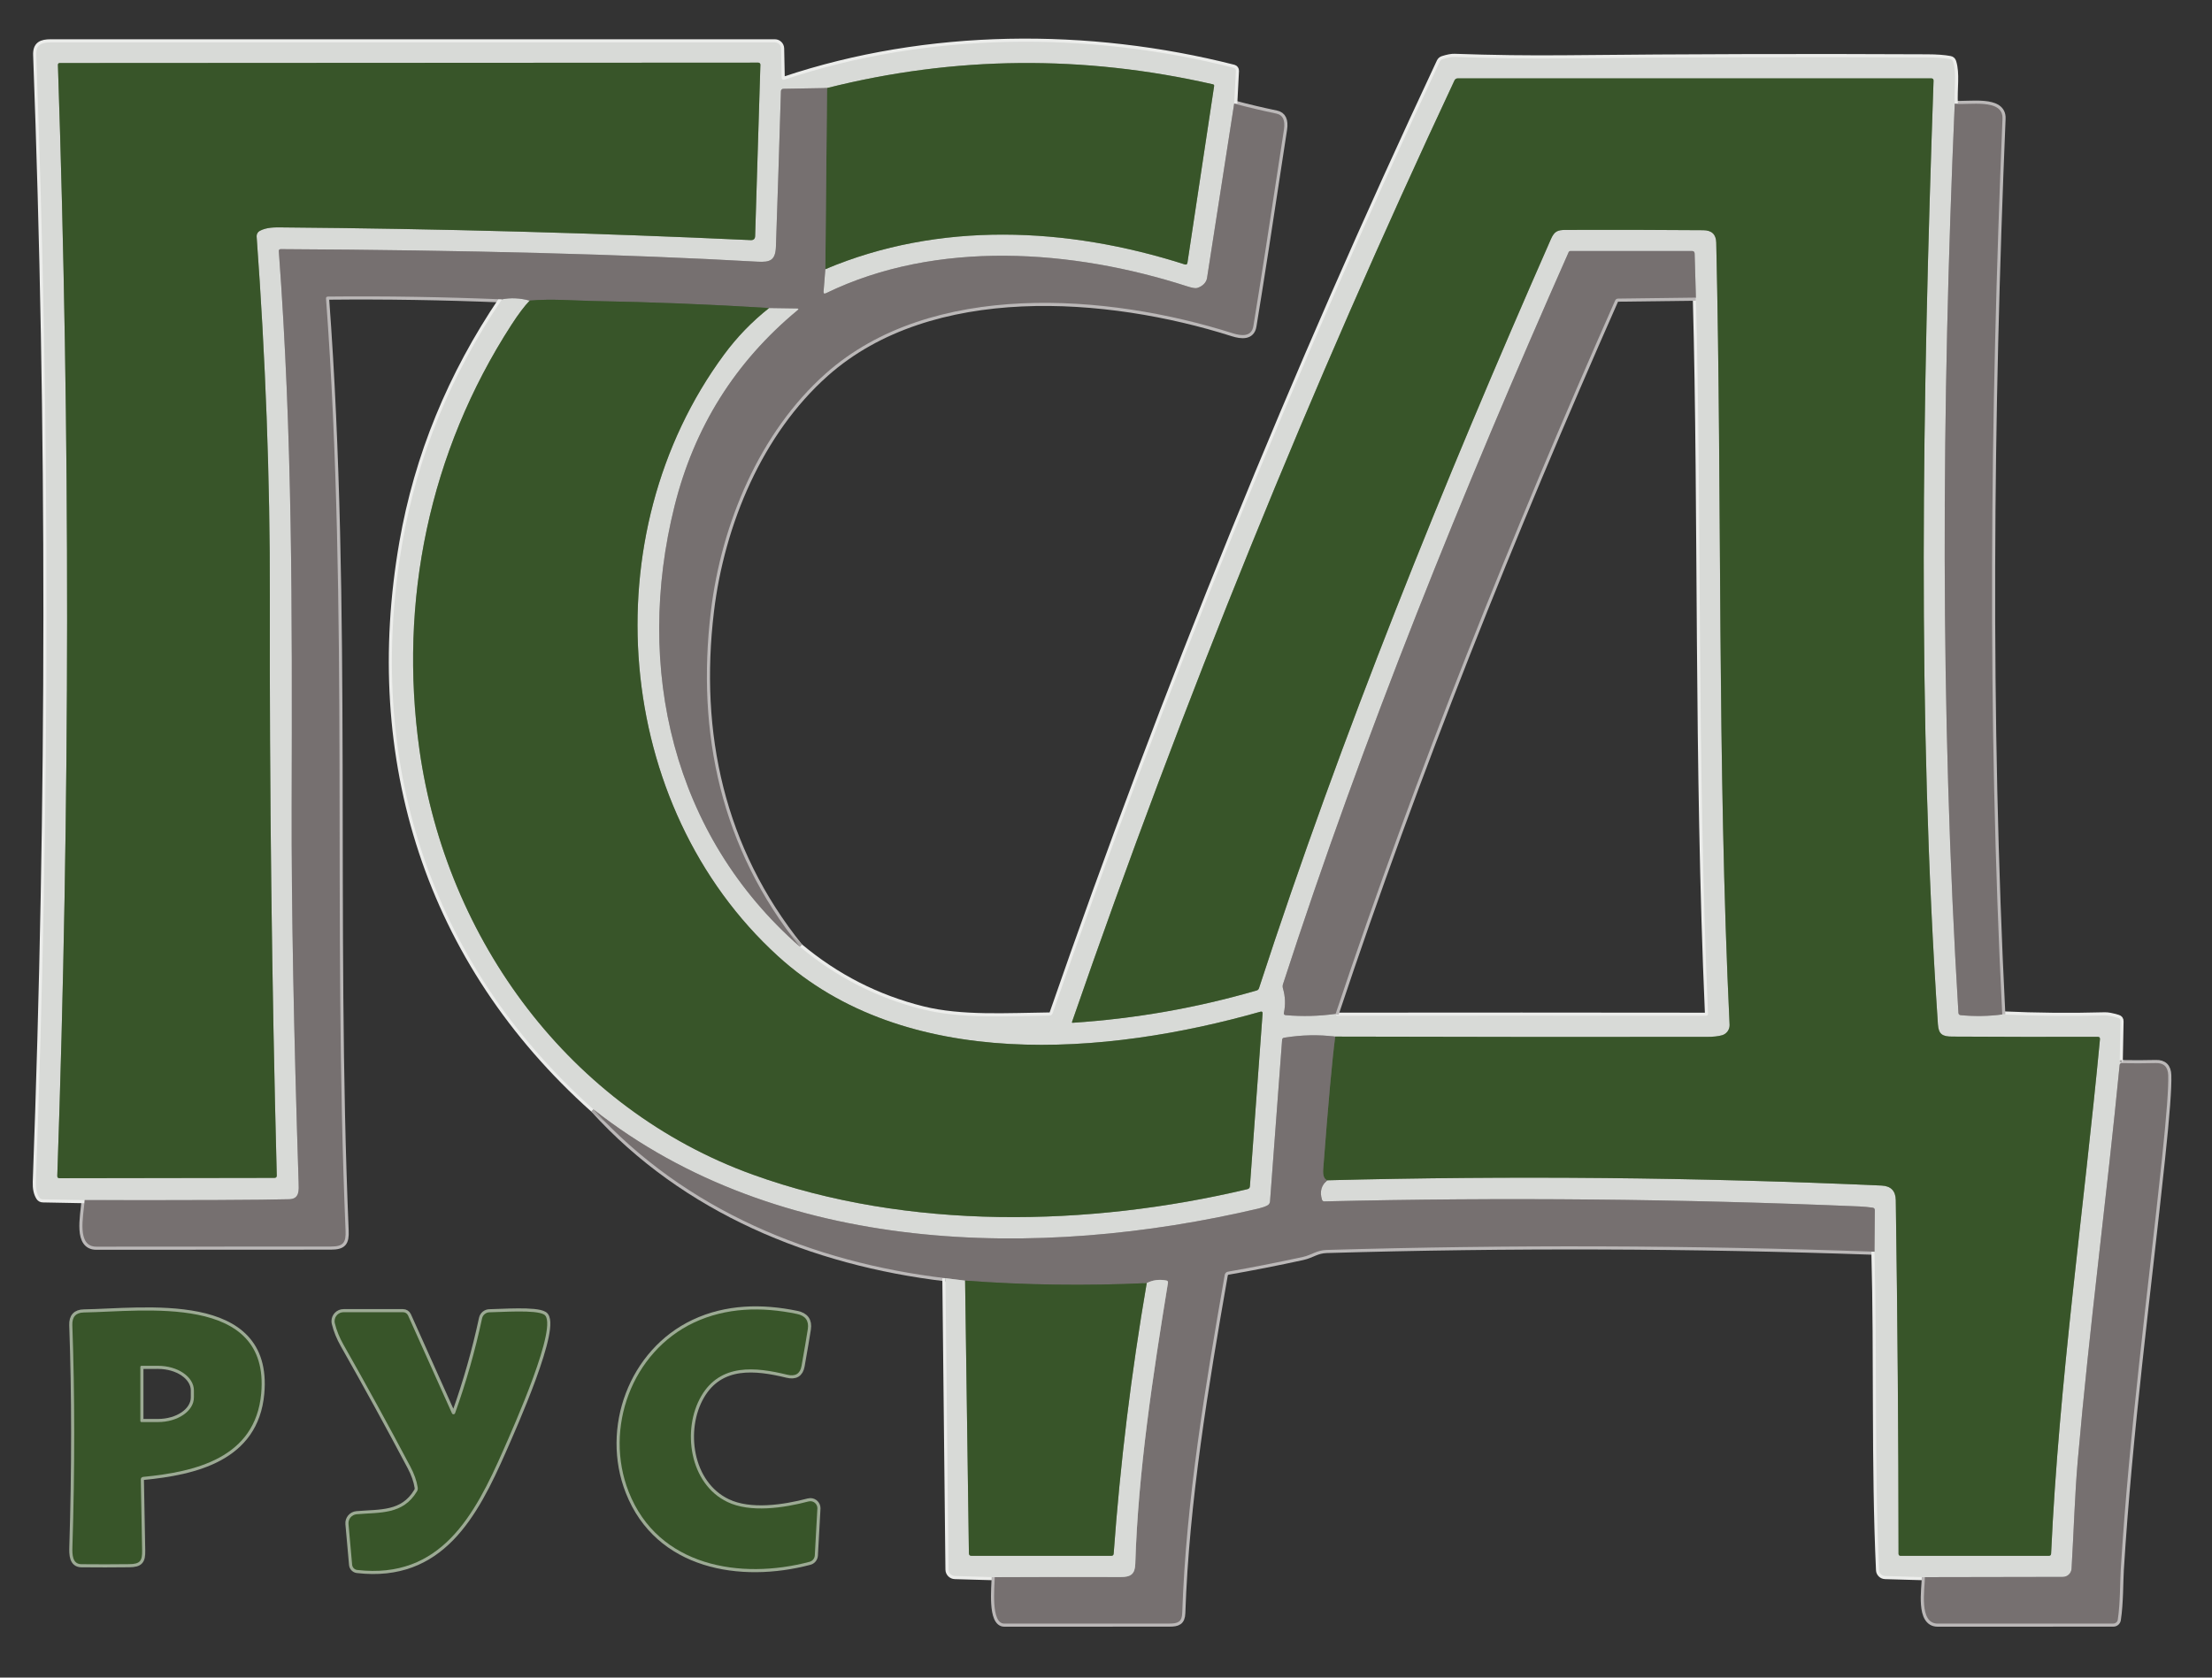
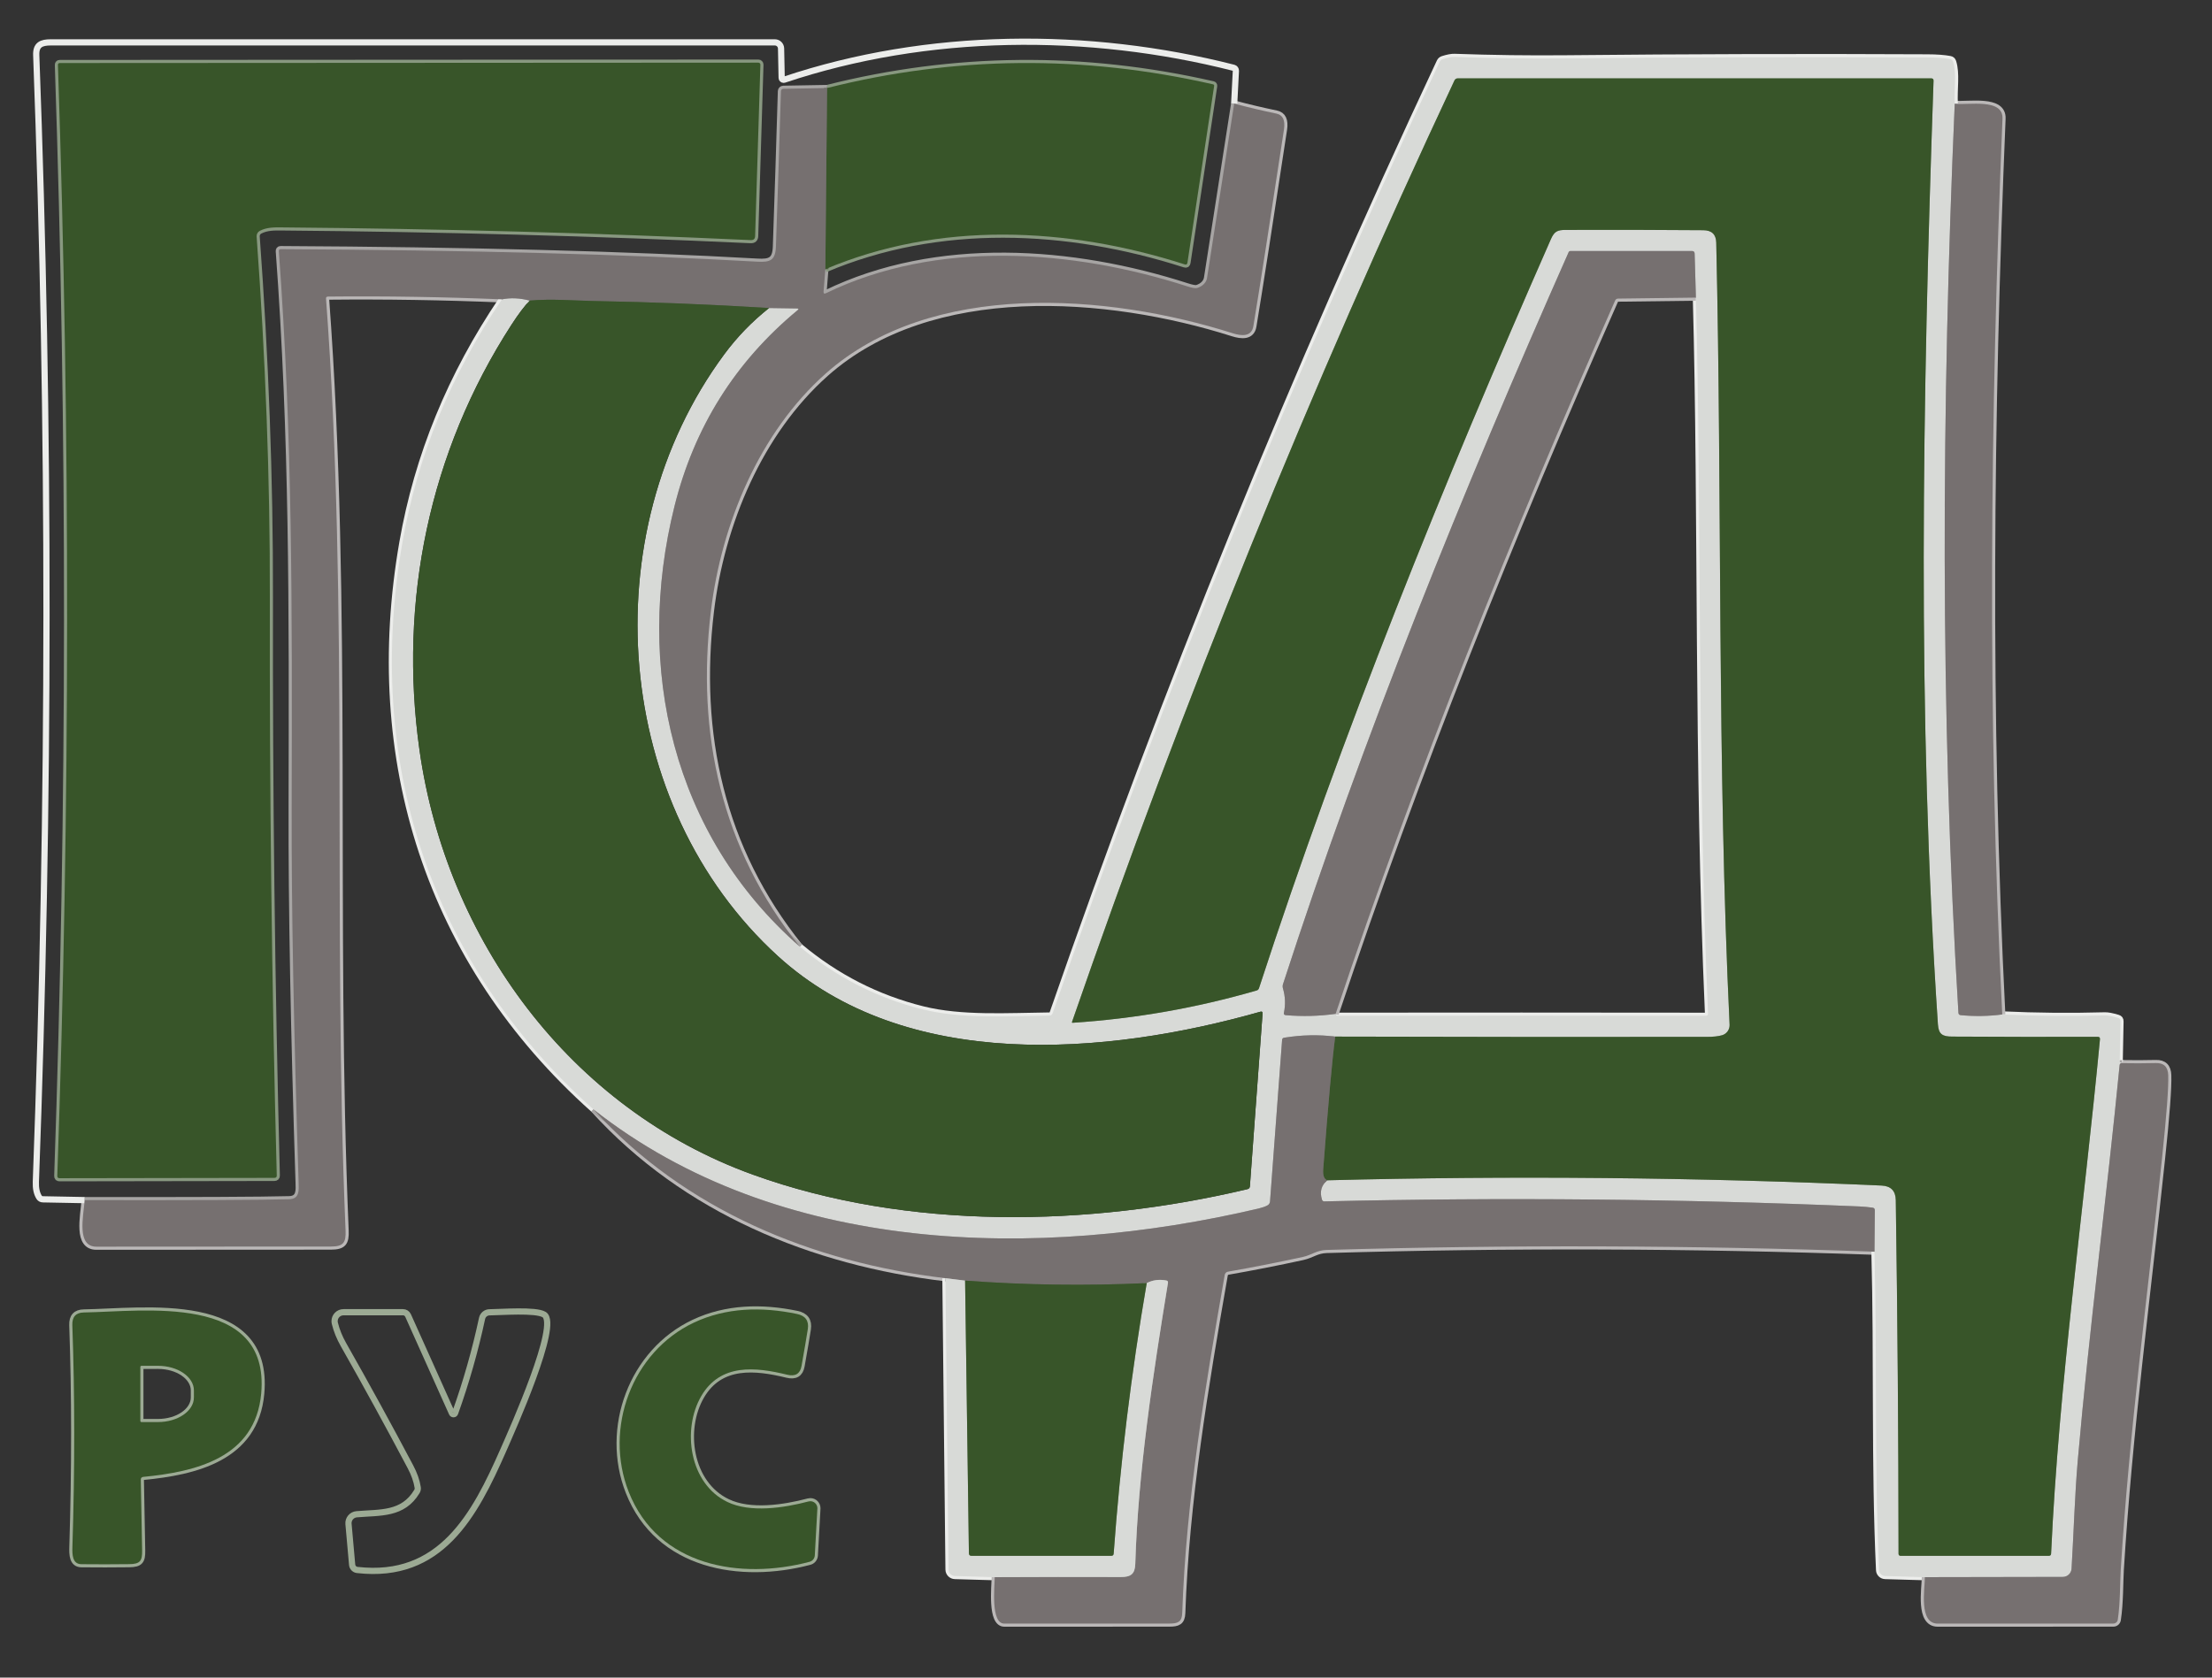
<svg xmlns="http://www.w3.org/2000/svg" xml:space="preserve" width="188.342mm" height="142.88mm" style="shape-rendering:geometricPrecision; text-rendering:geometricPrecision; image-rendering:optimizeQuality; fill-rule:evenodd; clip-rule:evenodd" viewBox="0 0 18720.73 14201.92">
  <rect x="0" y="0" width="18720.73" height="14201.92" fill="#333333" stroke="none" />
  <defs>
    <style type="text/css">  .str4 {stroke:#57634D;stroke-width:52.6;stroke-miterlimit:22.926} .str3 {stroke:#889880;stroke-width:52.6;stroke-miterlimit:22.926} .str5 {stroke:#9CAA94;stroke-width:52.6;stroke-miterlimit:22.926} .str2 {stroke:#A7A5A4;stroke-width:52.6;stroke-miterlimit:22.926} .str0 {stroke:#BBB8B8;stroke-width:52.6;stroke-miterlimit:22.926} .str1 {stroke:#ECEDEB;stroke-width:52.6;stroke-miterlimit:22.926} .fil0 {fill:none} .fil4 {fill:none;fill-rule:nonzero} .fil2 {fill:#385529;fill-rule:nonzero} .fil3 {fill:#767070;fill-rule:nonzero} .fil1 {fill:#D8DAD7;fill-rule:nonzero}  </style>
  </defs>
  <g id="Слой_x0020_1">
    <g id="_2430139844528">
      <path class="fil0 str0" d="M717.27 10159.75c-12.9,142.03 -69.21,394.5 98.62,394.14 661.32,-0.48 1322.76,-0.83 1984.33,-1.08 105.44,0 128.75,-32.99 124.45,-134.47 -110.81,-2627.73 29.41,-5267.27 -165.33,-7889.96 -0.96,-11.48 4.29,-17.33 15.77,-17.56 483.69,-5.03 974.77,2.75 1473.28,23.31" />
      <path class="fil0 str1" d="M4248.39 2534.12c-434.19,642.2 -714.88,1327.55 -842.07,2056.04 -320.27,1834.78 219.12,3553.35 1616.72,4801.76" />
      <path class="fil0 str0" d="M5023.04 9391.92c773.94,853.55 1852.34,1294.31 2978.45,1428.8" />
      <path class="fil0 str1" d="M8001.49 10820.72l26.19 2466.33c0.17,29.8 24,54.1 53.79,54.88l337.47 9.67" />
      <path class="fil0 str0" d="M8418.95 13351.59c-1.08,76.74 -36.22,393.08 80.69,393.08 465.51,0.23 931.13,0.11 1396.88,-0.37 71.01,0 106.5,-12.9 109.03,-89.3 31.91,-945 194.73,-1919.41 359.7,-2862.61 2.74,-14.04 13.55,-24.69 27.13,-26.96 210.73,-36.79 421.76,-78.24 633.12,-124.4 77.84,-17.22 116.56,-57.02 202.63,-59.53 1541.41,-44.95 3086.77,-40.04 4636.06,14.71" />
      <path class="fil0 str1" d="M15864.19 10596.22c24.03,898.37 -2.15,1800.69 39.09,2695.49 0.91,27.15 23.18,49.26 50.9,50.19l336.78 9.7" />
      <path class="fil0 str0" d="M16290.96 13351.59c-0.72,98.27 -53.44,392.71 107.6,393.08 495.4,0.23 991.14,0.11 1487.26,-0.37 18.91,-0.11 34.66,-13.67 37.32,-31.91 21.84,-140.96 18.97,-323.14 25.07,-419.96 71.73,-1165.92 226.66,-2322.88 349.31,-3483.79 38.73,-366.76 56.31,-602.14 52.72,-706.14 -2.16,-70.53 -36.82,-104.84 -104.01,-102.94 -96.59,2.4 -192.46,2.62 -287.62,0.72" />
      <path class="fil0 str1" d="M17958.62 9000.28l-8.98 -4.29c-6.69,-3.1 -10.04,-8.49 -10.04,-16.14l6.46 -333.53c0.48,-15.31 -6.58,-25.11 -21.17,-29.41 -49.49,-14.82 -86.07,-21.88 -109.73,-21.16 -290.02,8.13 -579.91,5.51 -869.69,-7.89" />
      <path class="fil0 str0" d="M16945.47 8587.85c-126.95,-2522.98 -102.93,-5059.96 2.16,-7583.68 7.18,-174.28 -287.63,-113.32 -404.19,-125.51" />
      <path class="fil0 str1" d="M16543.44 878.66c-6.09,-130.18 17.94,-256.07 -13.62,-355.41 -4.07,-12.92 -12.67,-20.57 -25.82,-22.96 -48.78,-9.32 -113.82,-14.09 -195.11,-14.34 -1016.12,-5.02 -2032.25,-2.39 -3048.39,7.89 -316.79,3.1 -633.59,-0.95 -950.38,-12.19 -24.15,-0.96 -57.02,5.14 -98.62,18.28 -12.42,3.83 -21.4,11.59 -26.91,23.32 -1232.5,2627.83 -2324.55,5312.8 -3276.13,8054.92 -3.99,11.5 -14.58,19.06 -26.4,18.98 -353.74,3.96 -742.5,29.78 -1071.73,-51.98 -385.41,-95.87 -732.45,-272.92 -1041.11,-531.14" />
      <path class="fil0 str0" d="M6769.23 8014.04c-664.91,-826.66 -877.23,-1805.35 -752.79,-2840.38 89.32,-740.94 412.45,-1514.52 972.27,-2011.93 892.28,-792.58 2384.57,-677.11 3444.68,-340.35 72.09,22.95 158.88,31.91 173.96,-59.53 55.7,-336.65 142.13,-892.17 259.29,-1666.58 11.71,-77.47 -9.45,-121.94 -63.49,-133.42 -121.22,-25.35 -240.52,-53.56 -357.92,-84.64" />
      <path class="fil0 str1" d="M10445.22 877.22l14.35 -277.59c0.64,-11.9 -7.23,-22.78 -18.82,-25.77 -1228.16,-312.42 -2590.26,-305.6 -3803.51,100.73 -1.72,0.6 -3.54,0.91 -5.37,0.91 -9.04,0 -16.4,-7.28 -16.49,-16.32l-5.05 -248.9c-0.57,-28.68 -23.98,-51.64 -52.68,-51.64 0,0 -0.02,0 -0.02,0 -2043.75,-0.24 -4086.29,-0.24 -6127.63,-0.01 -80.34,0 -126.6,20.09 -123.38,107.6 116.92,3140.44 115.84,6320.33 -3.22,9539.66 -1.92,53.79 7.17,96.83 27.25,129.12 7.42,11.71 18.06,17.69 31.93,17.92l354.68 6.82" />
      <path class="fil0 str2" d="M10445.22 877.22l-229.88 1476.86c-6.07,38.06 -38.86,70.55 -84.2,84.18 -13.45,4.13 -42.05,-0.84 -85.8,-14.96 -966.52,-311.29 -2116.66,-397 -3054.85,58.81 -14.81,7.17 -21.63,2.62 -20.44,-13.63l15.06 -189.72" />
      <path class="fil0 str3" d="M6985.12 2278.76c959,-405.98 2042.78,-360.78 3041.22,-40.52 13.39,4.3 21.16,-0.48 23.31,-14.34l225.95 -1496.59c1.04,-6.06 -2.93,-11.86 -9.05,-13.29 -1099.29,-250.79 -2188.19,-240.37 -3266.73,31.22" />
      <path class="fil0 str2" d="M6999.82 745.24l-370.45 6.46c-10.87,0.2 -19.7,8.87 -20.08,19.73 -13.16,443.5 -27.27,881.87 -42.33,1315.11 -3.95,117.98 -48.76,134.84 -156.72,128.75 -1112.24,-62.64 -2456.87,-98.03 -4033.92,-106.17 -11.71,0 -17.22,5.87 -16.5,17.58 116.21,1575.48 112.98,2997.1 108.67,4703.13 -2.16,838.49 17.45,1898.25 58.81,3179.3 2.16,65.98 9.32,140.94 -79.61,143.08 -237.18,6.46 -813.98,8.97 -1730.42,7.53" />
      <line class="fil0 str4" x1="6985.12" y1="2278.76" x2="6999.82" y2="745.24" />
      <path class="fil0 str4" d="M6509.22 2607.64c-497.54,-30.85 -995.56,-50.69 -1494.06,-59.55 -135.93,-2.14 -351.83,-20.44 -532.21,-3.22" />
      <path class="fil0 str2" d="M16543.44 878.66c-111.89,2563.51 -124.8,5133.13 31.21,7695.2 0.72,12.2 7.17,18.9 19.36,20.09 119.55,11.23 236.69,9.2 351.46,-6.1" />
      <path class="fil0 str2" d="M17958.62 9000.28c-11.96,-0.72 -18.53,5.03 -19.73,17.22 -109.03,1115.72 -256.42,2226.41 -353.97,3343.19 -25.47,291.58 -34.43,613.99 -52.71,918.82 -2.61,39.79 -35.26,70.25 -74.43,69.93l-1166.82 2.16" />
      <path class="fil0 str2" d="M15864.19 10596.22l2.88 -350.74c0,-12.92 -6.35,-20.21 -19.02,-21.88 -37.28,-5.26 -74.96,-8.73 -112.97,-10.41 -1507.94,-63.83 -3016.71,-78.07 -4526.33,-42.67 -10.52,0.24 -17.33,-4.66 -20.44,-14.71 -20.79,-67.9 -5.74,-122.54 45.19,-163.89" />
      <path class="fil0 str3" d="M11233.5 9991.92c1564.6,-40.18 3128.01,-25.35 4690.22,44.46 79.37,3.59 119.65,44.96 120.85,124.09 14.83,998.91 22.6,1997 23.32,2994.25 -0.01,8.91 7.21,16.12 16.13,16.12l1255.58 0c12.21,0 18.66,-6.08 19.37,-18.28 66.71,-1456.41 276.15,-2903.51 413.51,-4354.54 1.19,-13.87 -5.15,-20.8 -19.01,-20.8 -410.75,1.19 -821.27,0.6 -1231.55,-1.79 -80.32,-0.37 -115.12,-17.58 -120.86,-103.64 -176.08,-2625.92 -131.98,-5250.05 -36.94,-7988.59 0.25,-13.14 -6.09,-19.72 -19,-19.72l-4008.46 0c-11.79,0.1 -22.26,6.88 -26.97,17.36 -1219.07,2600.24 -2298.18,5257.42 -3237.32,7971.58 -0.14,0.45 -0.22,0.93 -0.22,1.42 0,2.57 2.09,4.66 4.66,4.66 0.09,0 0.15,0 0.24,0 529.09,-34.43 1048.27,-125.52 1557.53,-273.27 10.52,-2.86 17.45,-9.56 20.8,-20.08 702.92,-2157.55 1557.56,-4264.88 2470.64,-6341.38 29.39,-66.34 55.94,-77.09 125.51,-77.46 387.8,-1.44 775.6,-0.6 1163.42,2.51 71.73,0.48 108.42,35.26 110.09,104.36 49.85,2162.93 7.53,4413.35 112.98,6621.12 0.07,1.51 0.11,3.08 0.11,4.64 0,39.3 -25.9,73.91 -63.59,84.99 -31.79,9.33 -75.31,14 -130.54,14 -1043.16,1.19 -2091.08,0.37 -3143.79,-2.5" />
      <path class="fil0 str2" d="M11300.21 8775.43c-140.1,-17.69 -284.16,-14.58 -432.15,9.32 -10.76,1.67 -16.49,8.01 -17.22,19l-102.21 1366.76c-1.19,15.3 -8.61,26.66 -22.24,34.06 -18.9,10.04 -43.75,18.77 -74.6,26.18 -1865.62,438.97 -4062.25,395.57 -5628.76,-838.84" />
      <path class="fil0 str2" d="M4248.39 2534.12c73.87,-14.82 152.05,-11.23 234.55,10.75" />
-       <path class="fil0 str3" d="M4482.94 2544.87c-44.47,46.15 -96,114.53 -154.58,205.14 -697.18,1078.05 -955.03,2342.25 -778.22,3598.18 226.65,1606.68 1272.43,3036.91 2822.8,3596.38 1311.17,473.05 2842.55,441.13 4184.55,122.3 12.9,-3.11 19.84,-11.24 20.8,-24.39l107.23 -1462.5c0.95,-13.87 -5.27,-18.89 -18.65,-15.06 -1301.13,369.39 -3001.78,514.99 -4083.41,-471.24 -1394.38,-1271.36 -1581.22,-3568.06 -454.75,-5092.97 109.74,-148.48 236.59,-279.5 380.51,-393.06" />
      <path class="fil0 str2" d="M6509.22 2607.64l234.91 3.58c15.77,0.25 17.57,5.38 5.38,15.43 -527.19,436.57 -874.22,989.59 -1041.11,1659.04 -340.35,1365.32 -17.58,2784.8 1060.84,3728.36" />
      <path class="fil0 str2" d="M8418.95 13351.59c355.52,-1.91 711.41,-2.26 1067.65,-1.06 83.56,0 118.71,-25.48 121.58,-110.46 23.67,-777.87 148.47,-1594.49 276.5,-2379.9 1.91,-11.24 -2.75,-17.94 -13.99,-20.08 -60.97,-11.24 -116.2,-3.84 -165.7,22.23" />
      <path class="fil0 str4" d="M9705 10862.31c-515,23.92 -1027.36,16.87 -1537.1,-21.15" />
      <line class="fil0 str2" x1="8167.9" y1="10841.16" x2="8001.49" y2="10820.72" />
      <path class="fil0 str4" d="M11233.5 9991.92c-27.25,-9.57 -38.84,-40.9 -34.79,-93.96 42.56,-559.47 76.4,-933.65 101.49,-1122.53" />
      <path class="fil0 str3" d="M8167.9 10841.16l32.27 2308.17c0.25,14.34 7.53,21.51 21.88,21.51l1183.14 0c12.42,0 19.12,-6.2 20.09,-18.65 55.24,-763.64 148.47,-1526.93 279.72,-2289.88" />
      <path class="fil0 str5" d="M5935.04 11818.44c162.83,-279.02 460.85,-245.66 726.59,-180.75 69.34,16.98 109.98,-7.53 121.94,-73.51 24.86,-139.63 42.56,-243.75 53.08,-312.37 10.76,-70.54 -19.84,-113.33 -91.81,-128.39 -297.31,-62.05 -599.63,-55.24 -871.83,73.16 -525.05,247.45 -763.54,895.51 -551.93,1433.1 248.52,631.56 946.07,746.67 1531,591.74 23.86,-5.97 41.83,-27.24 43.71,-52.52l21.92 -397.56c0.07,-1.04 0.09,-2.1 0.09,-3.14 0,-32.87 -26.66,-59.53 -59.53,-59.53 -5.23,0 -10.45,0.69 -15.51,2.06 -212.32,55.95 -493.13,97.18 -686.07,4.66 -323.85,-154.93 -386.25,-614.34 -221.65,-896.94" />
      <path class="fil0 str5" d="M1212.92 12502.71c433.94,-42.32 948.58,-156.72 997.72,-706.5 76.02,-853.55 -1002.03,-692.54 -1500.53,-685.35 -67.9,0.94 -100.54,36.82 -97.91,107.59 21.03,589.82 21.28,1215.17 0.72,1876.02 -2.16,66.71 -0.72,146.68 76.39,147.4 134.14,1.43 268.74,1.31 403.81,-0.36 91.82,-0.72 111.54,-26.54 109.75,-115.48 -4.07,-199.88 -7.78,-399.76 -11.11,-599.63 -0.25,-14.35 6.81,-22.25 21.16,-23.68" />
      <path class="fil0 str5" d="M3851.74 11962.6c-1.91,5.89 -7.42,9.91 -13.64,9.91 -5.79,0 -11.03,-3.5 -13.24,-8.85l-371.21 -827.35c-8.02,-17.27 -24.89,-27.88 -43.23,-27.61l-502.97 0c-0.01,-0.01 -0.06,-0.01 -0.08,-0.01 -41.8,0 -75.68,33.88 -75.68,75.67 0,6.17 0.77,12.33 2.26,18.3 14.81,60.73 39.32,121.23 73.5,181.47 193.67,341.19 382.18,685.11 565.57,1031.78 32.76,61.69 53.43,120.27 62.03,175.73 2.16,12.43 -0.12,24.03 -6.8,34.8 -118.71,197.6 -309.86,175.37 -509.99,192.58 -41.49,3.61 -72.43,40.26 -68.85,81.84l30.83 345.64c2.07,22.92 19.86,41.31 42.7,44.1 706.84,81.06 994.48,-462.64 1236.92,-1014.57 79.61,-181.47 475.9,-1066.57 345.36,-1147.26 -70.29,-43.75 -366.89,-20.09 -461.92,-19.37 -30.43,0.1 -56.85,21.52 -63.44,51.51 -58.37,272.41 -134.42,539.64 -228.14,801.68" />
      <path class="fil0 str3" d="M2199.5 1953.84c58.82,-30.49 122.66,-29.41 189,-28.7 1330.06,11 2651.74,46.88 3965.06,107.6 24.15,0.94 36.58,-10.52 37.29,-34.43l44.48 -1450.32c0.02,-0.24 0.02,-0.48 0.02,-0.73 0,-9.31 -7.54,-16.86 -16.86,-16.86 0,0 -0.01,0 -0.01,0l-5912.1 3.24c-11.23,0 -16.62,5.63 -16.14,16.86 105.44,3134.69 103.64,6269.28 -5.38,9403.74 -0.48,13.64 5.97,20.34 19.36,20.09l1817.92 -2.86c13.87,0 20.57,-6.82 20.09,-20.46 -42.32,-1630.58 -61.81,-3261.29 -58.47,-4892.12 2.16,-1019.6 -37.65,-2038.83 -111.89,-3056.28 -1.3,-20.92 9.86,-40.01 28.26,-49.08" />
      <path class="fil0 str1" d="M11303.81 8582.84c0,10.76 5.97,16.13 17.93,16.13 1037.65,-1.19 2076.12,-1.07 3115.44,0.36 12.67,0 18.78,-6.34 18.3,-19 -93.6,-2129.57 -53.08,-4239.06 -102.58,-6060.91" />
      <path class="fil0 str2" d="M14352.9 2519.42l-10.74 -372.62c-0.48,-14.58 -8.01,-21.88 -22.6,-21.88l-1028.92 0c-6.09,-0.04 -11.9,3.66 -14.62,9.47 -897.39,2026.85 -1735.15,4092.23 -2417.64,6197.05 -3.82,11.96 -3.95,24.02 -0.35,36.22 19.84,67.67 22.59,136.15 8.25,205.49 -2.87,12.67 2.27,19.61 15.42,20.8 142.02,12.2 282.72,8.49 422.12,-11.11" />
      <path class="fil0 str0" d="M14352.9 2519.42l-657.73 8.24c-12.42,0 -21.15,5.75 -26.18,17.22 -873.62,1977.15 -1680.55,3987.66 -2365.18,6037.97" />
      <path class="fil0 str5" d="M1187.8 11571.7l0 457.61c0.01,5.14 4.18,9.31 9.33,9.31l139.5 0.01c168.15,0 304.49,-93.47 304.49,-208.72l-0.01 -58.81c0.01,-115.27 -136.33,-208.74 -304.46,-208.74l-139.53 0.03c-5.14,-0.02 -9.31,4.15 -9.31,9.31" />
    </g>
    <path class="fil0" d="M-0 0.01l18720.72 0 0 14201.91 -18720.72 0 0 -14201.91zm717.27 10159.74c-12.9,142.03 -69.21,394.5 98.62,394.14 661.32,-0.48 1322.76,-0.83 1984.33,-1.08 105.44,0 128.75,-32.99 124.45,-134.47 -110.81,-2627.73 29.41,-5267.27 -165.33,-7889.96 -0.96,-11.48 4.29,-17.33 15.77,-17.56 483.69,-5.03 974.77,2.75 1473.28,23.31 -434.19,642.2 -714.88,1327.55 -842.07,2056.04 -320.27,1834.78 219.12,3553.35 1616.72,4801.76 773.94,853.55 1852.34,1294.31 2978.45,1428.8l26.19 2466.33c0.17,29.8 24,54.1 53.79,54.88l337.47 9.67c-1.08,76.74 -36.22,393.08 80.69,393.08 465.51,0.23 931.13,0.11 1396.88,-0.37 71.01,0 106.5,-12.9 109.03,-89.3 31.91,-945 194.73,-1919.41 359.7,-2862.61 2.74,-14.04 13.55,-24.69 27.13,-26.96 210.73,-36.79 421.76,-78.24 633.12,-124.4 77.84,-17.22 116.56,-57.02 202.63,-59.53 1541.41,-44.95 3086.77,-40.04 4636.06,14.71 24.03,898.37 -2.15,1800.69 39.09,2695.49 0.91,27.15 23.18,49.26 50.9,50.19l336.78 9.7c-0.72,98.27 -53.44,392.71 107.6,393.08 495.4,0.23 991.14,0.11 1487.26,-0.37 18.91,-0.11 34.66,-13.67 37.32,-31.91 21.84,-140.96 18.97,-323.14 25.07,-419.96 71.73,-1165.92 226.66,-2322.88 349.31,-3483.79 38.73,-366.76 56.31,-602.14 52.72,-706.14 -2.16,-70.53 -36.82,-104.84 -104.01,-102.94 -96.59,2.4 -192.46,2.62 -287.62,0.72l-8.98 -4.29c-6.69,-3.1 -10.04,-8.49 -10.04,-16.14l6.46 -333.53c0.48,-15.31 -6.58,-25.11 -21.17,-29.41 -49.49,-14.82 -86.07,-21.88 -109.73,-21.16 -290.02,8.13 -579.91,5.51 -869.69,-7.89 -126.95,-2522.98 -102.93,-5059.96 2.16,-7583.68 7.18,-174.28 -287.63,-113.32 -404.19,-125.51 -6.09,-130.18 17.94,-256.07 -13.62,-355.41 -4.07,-12.92 -12.67,-20.57 -25.82,-22.96 -48.78,-9.32 -113.82,-14.09 -195.11,-14.34 -1016.12,-5.02 -2032.25,-2.39 -3048.39,7.89 -316.79,3.1 -633.59,-0.95 -950.38,-12.19 -24.15,-0.96 -57.02,5.14 -98.62,18.28 -12.42,3.83 -21.4,11.59 -26.91,23.32 -1232.5,2627.83 -2324.55,5312.8 -3276.13,8054.92 -3.99,11.5 -14.58,19.06 -26.4,18.98 -353.74,3.96 -742.5,29.78 -1071.73,-51.98 -385.41,-95.87 -732.45,-272.92 -1041.11,-531.14 -664.91,-826.66 -877.23,-1805.35 -752.79,-2840.38 89.32,-740.94 412.45,-1514.52 972.27,-2011.93 892.28,-792.58 2384.57,-677.11 3444.68,-340.35 72.09,22.95 158.88,31.91 173.96,-59.53 55.7,-336.65 142.13,-892.17 259.29,-1666.58 11.71,-77.47 -9.45,-121.94 -63.49,-133.42 -121.22,-25.35 -240.52,-53.56 -357.92,-84.64l14.35 -277.59c0.64,-11.9 -7.23,-22.78 -18.82,-25.77 -1228.16,-312.42 -2590.26,-305.6 -3803.51,100.73 -1.72,0.6 -3.54,0.91 -5.37,0.91 -9.04,0 -16.4,-7.28 -16.49,-16.32l-5.05 -248.9c-0.57,-28.68 -23.98,-51.64 -52.68,-51.64 0,0 -0.02,0 -0.02,0 -2043.75,-0.24 -4086.29,-0.24 -6127.63,-0.01 -80.34,0 -126.6,20.09 -123.38,107.6 116.92,3140.44 115.84,6320.33 -3.22,9539.66 -1.92,53.79 7.17,96.83 27.25,129.12 7.42,11.71 18.06,17.69 31.93,17.92l354.68 6.82zm5217.77 1658.68c162.83,-279.02 460.85,-245.66 726.59,-180.75 69.34,16.98 109.98,-7.53 121.94,-73.51 24.86,-139.63 42.56,-243.75 53.08,-312.37 10.76,-70.54 -19.84,-113.33 -91.81,-128.39 -297.31,-62.05 -599.63,-55.24 -871.83,73.16 -525.05,247.45 -763.54,895.51 -551.93,1433.1 248.52,631.56 946.07,746.67 1531,591.74 23.86,-5.97 41.83,-27.24 43.71,-52.52l21.92 -397.56c0.07,-1.04 0.09,-2.1 0.09,-3.14 0,-32.87 -26.66,-59.53 -59.53,-59.53 -5.23,0 -10.45,0.69 -15.51,2.06 -212.32,55.95 -493.13,97.18 -686.07,4.66 -323.85,-154.93 -386.25,-614.34 -221.65,-896.94zm-4722.12 684.27c433.94,-42.32 948.58,-156.72 997.72,-706.5 76.02,-853.55 -1002.03,-692.54 -1500.53,-685.35 -67.9,0.94 -100.54,36.82 -97.91,107.59 21.03,589.82 21.28,1215.17 0.72,1876.02 -2.16,66.71 -0.72,146.68 76.39,147.4 134.14,1.43 268.74,1.31 403.81,-0.36 91.82,-0.72 111.54,-26.54 109.75,-115.48 -4.07,-199.88 -7.78,-399.76 -11.11,-599.63 -0.25,-14.35 6.81,-22.25 21.16,-23.68zm2638.82 -540.11c-1.91,5.89 -7.42,9.91 -13.64,9.91 -5.79,0 -11.03,-3.5 -13.24,-8.85l-371.21 -827.35c-8.02,-17.27 -24.89,-27.88 -43.23,-27.61l-502.97 0c-0.01,-0.01 -0.06,-0.01 -0.08,-0.01 -41.8,0 -75.68,33.88 -75.68,75.67 0,6.17 0.77,12.33 2.26,18.3 14.81,60.73 39.32,121.23 73.5,181.47 193.67,341.19 382.18,685.11 565.57,1031.78 32.76,61.69 53.43,120.27 62.03,175.73 2.16,12.43 -0.12,24.03 -6.8,34.8 -118.71,197.6 -309.86,175.37 -509.99,192.58 -41.49,3.61 -72.43,40.26 -68.85,81.84l30.83 345.64c2.07,22.92 19.86,41.31 42.7,44.1 706.84,81.06 994.48,-462.64 1236.92,-1014.57 79.61,-181.47 475.9,-1066.57 345.36,-1147.26 -70.29,-43.75 -366.89,-20.09 -461.92,-19.37 -30.43,0.1 -56.85,21.52 -63.44,51.51 -58.37,272.41 -134.42,539.64 -228.14,801.68z" />
-     <path class="fil1" d="M10445.22 877.22l-229.88 1476.86c-6.07,38.06 -38.86,70.55 -84.2,84.18 -13.45,4.13 -42.05,-0.84 -85.8,-14.96 -966.52,-311.29 -2116.66,-397 -3054.85,58.81 -14.81,7.17 -21.63,2.62 -20.44,-13.63l15.06 -189.72c959,-405.98 2042.78,-360.78 3041.22,-40.52 13.39,4.3 21.16,-0.48 23.31,-14.34l225.95 -1496.59c1.04,-6.06 -2.93,-11.86 -9.05,-13.29 -1099.29,-250.79 -2188.19,-240.37 -3266.73,31.22l-370.45 6.46c-10.87,0.2 -19.7,8.87 -20.08,19.73 -13.16,443.5 -27.27,881.87 -42.33,1315.11 -3.95,117.98 -48.76,134.84 -156.72,128.75 -1112.24,-62.64 -2456.87,-98.03 -4033.92,-106.17 -11.71,0 -17.22,5.87 -16.5,17.58 116.21,1575.48 112.98,2997.1 108.67,4703.13 -2.16,838.49 17.45,1898.25 58.81,3179.3 2.16,65.98 9.32,140.94 -79.61,143.08 -237.18,6.46 -813.98,8.97 -1730.42,7.53l-354.68 -6.82c-13.87,-0.23 -24.51,-6.21 -31.93,-17.92 -20.09,-32.28 -29.17,-75.32 -27.25,-129.12 119.06,-3219.33 120.14,-6399.22 3.22,-9539.66 -3.22,-87.51 43.04,-107.6 123.38,-107.6 2041.34,-0.23 4083.88,-0.23 6127.62,0 0.01,0.01 0.03,0.01 0.03,0.01 28.7,0 52.11,22.96 52.7,51.65l5.01 248.88c0.11,9.06 7.47,16.33 16.51,16.33 1.83,0 3.65,-0.32 5.39,-0.91 1213.23,-406.33 2575.33,-413.15 3803.3,-100.78 11.78,3.04 19.64,13.93 18.97,26.04l-14.32 277.37zm-8245.72 1076.62c58.82,-30.49 122.66,-29.41 189,-28.7 1330.06,11 2651.74,46.88 3965.06,107.6 24.15,0.94 36.58,-10.52 37.29,-34.43l44.48 -1450.32c0.02,-0.24 0.02,-0.48 0.02,-0.73 0,-9.31 -7.54,-16.86 -16.86,-16.86 0,0 -0.01,0 -0.01,0l-5912.1 3.24c-11.23,0 -16.62,5.63 -16.14,16.86 105.44,3134.69 103.64,6269.28 -5.38,9403.74 -0.48,13.64 5.97,20.34 19.36,20.09l1817.92 -2.86c13.87,0 20.57,-6.82 20.09,-20.46 -42.32,-1630.58 -61.81,-3261.29 -58.47,-4892.12 2.16,-1019.6 -37.65,-2038.83 -111.89,-3056.28 -1.3,-20.92 9.86,-40.01 28.26,-49.08l-0.65 0.31z" />
    <path class="fil1" d="M16543.44 878.66c-111.89,2563.51 -124.8,5133.13 31.21,7695.2 0.72,12.2 7.17,18.9 19.36,20.09 119.55,11.23 236.69,9.2 351.46,-6.1 289.77,13.4 579.67,16.02 869.69,7.89 23.67,-0.72 60.24,6.34 109.73,21.16 14.59,4.3 21.65,14.1 21.17,29.41l-6.46 333.53c0,7.65 3.35,13.04 10.04,16.14l8.98 4.29c-11.96,-0.72 -18.53,5.03 -19.73,17.22 -109.03,1115.72 -256.42,2226.41 -353.97,3343.19 -25.47,291.58 -34.43,613.99 -52.71,918.82 -2.61,39.79 -35.26,70.25 -74.43,69.93l-1166.82 2.16 -336.4 -9.67c-28.1,-0.95 -50.36,-23.07 -51.3,-50.6 -41.22,-894.41 -15.04,-1796.73 -39.07,-2695.1l2.88 -350.74c0,-12.92 -6.35,-20.21 -19.02,-21.88 -37.28,-5.26 -74.96,-8.73 -112.97,-10.41 -1507.94,-63.83 -3016.71,-78.07 -4526.33,-42.67 -10.52,0.24 -17.33,-4.66 -20.44,-14.71 -20.79,-67.9 -5.74,-122.54 45.19,-163.89 1564.6,-40.18 3128.01,-25.35 4690.22,44.46 79.37,3.59 119.65,44.96 120.85,124.09 14.83,998.91 22.6,1997 23.32,2994.25 -0.01,8.91 7.21,16.12 16.13,16.12l1255.58 0c12.21,0 18.66,-6.08 19.37,-18.28 66.71,-1456.41 276.15,-2903.51 413.51,-4354.54 1.19,-13.87 -5.15,-20.8 -19.01,-20.8 -410.75,1.19 -821.27,0.6 -1231.55,-1.79 -80.32,-0.37 -115.12,-17.58 -120.86,-103.64 -176.08,-2625.92 -131.98,-5250.05 -36.94,-7988.59 0.25,-13.14 -6.09,-19.72 -19,-19.72l-4008.46 0c-11.79,0.1 -22.26,6.88 -26.97,17.36 -1219.07,2600.24 -2298.18,5257.42 -3237.32,7971.58 -0.14,0.45 -0.22,0.93 -0.22,1.42 0,2.57 2.09,4.66 4.66,4.66 0.09,0 0.15,0 0.24,0 529.09,-34.43 1048.27,-125.52 1557.53,-273.27 10.52,-2.86 17.45,-9.56 20.8,-20.08 702.92,-2157.55 1557.56,-4264.88 2470.64,-6341.38 29.39,-66.34 55.94,-77.09 125.51,-77.46 387.8,-1.44 775.6,-0.6 1163.42,2.51 71.73,0.48 108.42,35.26 110.09,104.36 49.85,2162.93 7.53,4413.35 112.98,6621.12 0.07,1.51 0.11,3.08 0.11,4.64 0,39.3 -25.9,73.91 -63.59,84.99 -31.79,9.33 -75.31,14 -130.54,14 -1043.16,1.19 -2091.08,0.37 -3143.79,-2.5 -140.1,-17.69 -284.16,-14.58 -432.15,9.32 -10.76,1.67 -16.49,8.01 -17.22,19l-102.21 1366.76c-1.19,15.3 -8.61,26.66 -22.24,34.06 -18.9,10.04 -43.75,18.77 -74.6,26.18 -1865.62,438.97 -4062.25,395.57 -5628.76,-838.84 -1397.6,-1248.41 -1936.99,-2966.98 -1616.72,-4801.76 127.2,-728.51 407.89,-1413.85 842.07,-2056.04 73.87,-14.82 152.05,-11.23 234.55,10.75 -44.47,46.15 -96,114.53 -154.58,205.14 -697.18,1078.05 -955.03,2342.25 -778.22,3598.18 226.65,1606.68 1272.43,3036.91 2822.8,3596.38 1311.17,473.05 2842.55,441.13 4184.55,122.3 12.9,-3.11 19.84,-11.24 20.8,-24.39l107.23 -1462.5c0.95,-13.87 -5.27,-18.89 -18.65,-15.06 -1301.13,369.39 -3001.78,514.99 -4083.41,-471.24 -1394.38,-1271.36 -1581.22,-3568.06 -454.75,-5092.97 109.74,-148.48 236.59,-279.5 380.51,-393.06l234.91 3.58c15.77,0.25 17.57,5.38 5.38,15.43 -527.19,436.57 -874.22,989.59 -1041.11,1659.04 -340.35,1365.32 -17.58,2784.8 1060.84,3728.36 308.66,258.22 655.69,435.27 1041.11,531.14 329.23,81.76 718,55.94 1071.96,52 11.59,0.06 22.19,-7.5 26.12,-18.8 951.62,-2742.25 2043.68,-5427.3 3276.18,-8055.13 5.51,-11.73 14.48,-19.49 26.91,-23.32 41.6,-13.14 74.47,-19.24 98.62,-18.28 316.79,11.23 633.59,15.29 950.38,12.19 1016.14,-10.28 2032.27,-12.91 3048.39,-7.89 81.29,0.25 146.32,5.02 195.11,14.34 13.15,2.4 21.76,10.04 25.82,22.96 31.56,99.34 7.52,225.22 13.62,355.41zm-5239.63 7704.18c0,10.76 5.97,16.13 17.93,16.13 1037.65,-1.19 2076.12,-1.07 3115.44,0.36 12.67,0 18.78,-6.34 18.3,-19 -93.6,-2129.57 -53.08,-4239.06 -102.58,-6060.91l-10.74 -372.62c-0.48,-14.58 -8.01,-21.88 -22.6,-21.88l-1028.92 0c-6.09,-0.04 -11.9,3.66 -14.62,9.47 -897.39,2026.85 -1735.15,4092.23 -2417.64,6197.05 -3.82,11.96 -3.95,24.02 -0.35,36.22 19.84,67.67 22.59,136.15 8.25,205.49 -2.87,12.67 2.27,19.61 15.42,20.8 142.02,12.2 282.72,8.49 422.12,-11.11z" />
    <path class="fil2" d="M2199.5 1953.84c-17.75,8.77 -28.91,27.85 -27.64,48.07 74.27,1018.16 114.08,2037.39 111.92,3056.99 -3.34,1630.83 16.14,3261.54 58.47,4892.12 0.48,13.64 -6.22,20.46 -20.09,20.46l-1817.92 2.86c-13.39,0.25 -19.84,-6.45 -19.36,-20.09 109.02,-3134.47 110.82,-6269.04 5.38,-9403.74 -0.48,-11.23 4.91,-16.86 16.14,-16.86l5912.08 -3.23c0.02,-0.01 0.03,-0.01 0.03,-0.01 9.31,0 16.86,7.54 16.86,16.86 0,0.25 0,0.49 -0.01,0.73l-44.49 1450.32c-0.72,23.92 -13.14,35.38 -37.29,34.43 -1313.32,-60.72 -2635,-96.59 -3965.06,-107.6 -66.35,-0.72 -130.18,-1.79 -189,28.7z" />
    <path class="fil2" d="M6985.12 2278.76l14.7 -1533.52c1078.54,-271.61 2167.48,-282.01 3266.8,-31.19 6.04,1.4 10.02,7.2 8.98,13.2l-225.95 1496.65c-2.15,13.87 -9.92,18.65 -23.31,14.34 -998.44,-320.26 -2082.23,-365.45 -3041.22,40.52z" />
    <path class="fil2" d="M11233.5 9991.92c-27.25,-9.57 -38.84,-40.9 -34.79,-93.96 42.56,-559.47 76.4,-933.65 101.49,-1122.53 1052.71,2.87 2100.63,3.7 3143.79,2.5 55.24,0 98.75,-4.66 130.55,-13.99 37.68,-11.09 63.58,-45.7 63.58,-85 0,-1.56 -0.04,-3.13 -0.12,-4.67 -105.43,-2207.73 -63.12,-4458.16 -112.97,-6621.09 -1.67,-69.1 -38.38,-103.88 -110.09,-104.36 -387.8,-3.11 -775.62,-3.94 -1163.42,-2.51 -69.57,0.37 -96.12,11.12 -125.51,77.46 -913.08,2076.5 -1767.72,4183.83 -2470.64,6341.38 -3.35,10.52 -10.28,17.22 -20.8,20.08 -509.26,147.75 -1028.43,238.85 -1557.55,273.28 -0.07,-0.01 -0.13,-0.01 -0.22,-0.01 -2.57,0 -4.66,-2.09 -4.66,-4.66 0,-0.49 0.08,-0.97 0.23,-1.44 939.14,-2714.13 2018.27,-5371.37 3237.37,-7971.71 4.65,-10.34 15.12,-17.12 26.75,-17.22l4008.62 0c12.91,0 19.23,6.58 19,19.72 -95.04,2738.54 -139.15,5362.67 36.94,7988.59 5.74,86.06 40.53,103.27 120.86,103.64 410.28,2.39 820.8,2.98 1231.55,1.79 13.87,0 20.21,6.94 19.01,20.8 -137.37,1451.03 -346.81,2898.13 -413.51,4354.54 -0.72,12.2 -7.17,18.28 -19.37,18.28l-1255.57 0c-8.94,0 -16.15,-7.22 -16.15,-16.14 -0.71,-997.22 -8.48,-1995.31 -23.31,-2994.23 -1.19,-79.13 -41.48,-120.5 -120.85,-124.09 -1562.22,-69.81 -3125.62,-84.64 -4690.22,-44.46z" />
    <path class="fil3" d="M6999.82 745.24l-14.7 1533.52 -15.06 189.72c-1.19,16.25 5.63,20.79 20.44,13.63 938.19,-455.82 2088.33,-370.11 3054.85,-58.81 43.75,14.11 72.57,19 86.44,14.71 44.7,-13.38 77.49,-45.87 83.51,-83.07l229.93 -1477.72c117.4,31.08 236.7,59.3 357.92,84.64 54.03,11.48 75.19,55.95 63.49,133.42 -117.16,774.4 -203.6,1329.93 -259.29,1666.58 -15.08,91.44 -101.86,82.48 -173.96,59.53 -1060.1,-336.77 -2552.4,-452.24 -3444.68,340.35 -559.82,497.41 -882.95,1270.99 -972.27,2011.93 -124.45,1035.02 87.88,2013.72 752.79,2840.38 -1078.42,-943.56 -1401.18,-2363.03 -1060.84,-3728.36 166.89,-669.45 513.92,-1222.47 1041.11,-1659.04 12.2,-10.05 10.41,-15.18 -5.38,-15.43l-234.91 -3.58c-497.54,-30.85 -995.56,-50.69 -1494.06,-59.55 -135.93,-2.14 -351.83,-20.44 -532.21,-3.22 -82.5,-22 -160.68,-25.57 -234.55,-10.75 -498.51,-20.56 -989.59,-28.34 -1473.28,-23.31 -11.48,0.23 -16.74,6.1 -15.77,17.56 194.74,2622.7 54.52,5262.24 165.33,7889.96 4.3,101.48 -19,134.47 -124.45,134.47 -661.57,0.25 -1323.01,0.61 -1984.33,1.08 -167.83,0.36 -111.52,-252.11 -98.62,-394.14 916.43,1.43 1493.24,-1.07 1730.42,-7.53 88.93,-2.15 81.76,-77.1 79.61,-143.08 -41.36,-1281.04 -60.97,-2340.82 -58.81,-3179.3 4.31,-1706.03 7.53,-3127.65 -108.67,-4703.13 -0.72,-11.71 4.79,-17.58 16.5,-17.58 1577.03,8.14 2921.69,43.53 4033.92,106.17 107.96,6.09 152.77,-10.76 156.72,-128.75 15.06,-433.23 29.17,-871.61 42.32,-1315.11 0.39,-10.86 9.21,-19.53 20.09,-19.73l370.45 -6.46z" />
    <path class="fil3" d="M16543.44 878.66c116.56,12.19 411.37,-48.77 404.19,125.51 -105.08,2523.72 -129.11,5060.7 -2.16,7583.68 -114.76,15.31 -231.91,17.33 -351.46,6.1 -12.2,-1.19 -18.65,-7.89 -19.36,-20.09 -156.01,-2562.08 -143.1,-5131.7 -31.21,-7695.2z" />
    <path class="fil3" d="M14352.9 2519.42l-657.73 8.24c-12.42,0 -21.15,5.75 -26.18,17.22 -873.62,1977.15 -1680.55,3987.66 -2365.18,6037.97 -139.4,19.6 -280.1,23.31 -422.12,11.11 -13.15,-1.19 -18.29,-8.13 -15.42,-20.8 14.34,-69.34 11.59,-137.82 -8.25,-205.49 -3.6,-12.2 -3.47,-24.27 0.35,-36.22 682.49,-2104.82 1520.25,-4170.2 2417.56,-6196.84 2.8,-6.02 8.61,-9.72 14.91,-9.68l1028.71 0c14.59,0 22.11,7.3 22.6,21.88l10.74 372.62z" />
    <path class="fil4" d="M14352.9 2519.42c49.5,1821.85 8.98,3931.34 102.58,6060.91 0.48,12.68 -5.63,19 -18.3,19 -1039.32,-1.43 -2077.8,-1.55 -3115.44,-0.36 -11.96,0 -17.93,-5.37 -17.93,-16.13 684.63,-2050.31 1491.56,-4060.82 2365.18,-6037.97 5.03,-11.47 13.76,-17.22 26.18,-17.22l657.73 -8.24z" />
    <path class="fil2" d="M6509.22 2607.64c-143.93,113.56 -270.77,244.58 -380.51,393.06 -1126.47,1524.91 -939.62,3821.61 454.75,5092.97 1081.63,986.23 2782.28,840.63 4083.41,471.24 13.39,-3.83 19.6,1.19 18.65,15.06l-107.23 1462.5c-0.96,13.15 -7.9,21.28 -20.8,24.39 -1342,318.83 -2873.38,350.75 -4184.55,-122.3 -1550.37,-559.47 -2596.15,-1989.7 -2822.8,-3596.38 -176.81,-1255.94 81.04,-2520.13 778.22,-3598.18 58.58,-90.61 110.11,-158.99 154.58,-205.14 180.39,-17.22 396.29,1.08 532.21,3.22 498.5,8.86 996.52,28.7 1494.06,59.55z" />
    <path class="fil3" d="M11300.21 8775.43c-25.1,188.88 -58.93,563.07 -101.49,1122.53 -4.07,53.08 7.53,84.39 34.79,93.96 -50.92,41.35 -65.98,95.99 -45.19,163.89 3.1,10.05 9.92,14.95 20.44,14.71 1509.62,-35.4 3018.39,-21.16 4526.33,42.67 38.02,1.68 75.68,5.15 112.97,10.41 12.67,1.67 19.02,8.96 19.02,21.88l-2.88 350.74c-1549.3,-54.75 -3094.65,-59.66 -4636.06,-14.71 -86.07,2.5 -124.79,42.31 -202.63,59.53 -211.36,46.14 -422.47,87.63 -633.34,124.45 -13.36,2.22 -24.16,12.86 -26.87,26.65 -165.01,943.46 -327.83,1917.87 -359.74,2862.87 -2.52,76.4 -38.02,89.3 -109.03,89.3 -465.75,0.48 -931.37,0.6 -1396.88,0.37 -116.91,0 -81.77,-316.33 -80.69,-393.08 355.52,-1.91 711.41,-2.26 1067.65,-1.06 83.56,0 118.71,-25.48 121.58,-110.46 23.67,-777.87 148.47,-1594.49 276.5,-2379.9 1.91,-11.24 -2.75,-17.94 -13.99,-20.08 -60.97,-11.24 -116.2,-3.84 -165.7,22.23 -515,23.92 -1027.36,16.87 -1537.1,-21.15l-166.41 -20.45c-1126.11,-134.48 -2204.51,-575.24 -2978.45,-1428.8 1566.51,1234.42 3763.14,1277.81 5628.76,838.84 30.84,-7.42 55.7,-16.14 74.6,-26.18 13.63,-7.42 21.04,-18.77 22.24,-34.06l102.21 -1366.76c0.73,-10.99 6.45,-17.33 17.22,-19 147.99,-23.91 292.05,-27.02 432.15,-9.32z" />
    <path class="fil3" d="M17958.62 9000.28c95.15,1.91 191.02,1.68 287.62,-0.72 67.19,-1.91 101.85,32.39 104.01,102.94 3.59,104 -14,339.38 -52.72,706.14 -122.66,1160.91 -277.59,2317.87 -349.31,3483.79 -6.1,96.82 -3.23,279.01 -25.11,420.31 -2.62,17.89 -18.38,31.45 -36.98,31.55 -496.32,0.49 -992.17,0.61 -1487.57,0.38 -161.03,-0.37 -108.31,-294.8 -107.6,-393.08l1167.35 -2.14c38.64,0.31 71.28,-30.16 73.82,-69.44 18.35,-305.34 27.31,-627.74 52.78,-919.33 97.56,-1116.78 244.94,-2227.48 353.97,-3343.19 1.19,-12.19 7.77,-17.93 19.73,-17.22z" />
    <path class="fil1" d="M8001.49 10820.72l166.41 20.45 32.27 2308.17c0.25,14.34 7.53,21.51 21.88,21.51l1183.14 0c12.42,0 19.12,-6.2 20.09,-18.65 55.24,-763.64 148.47,-1526.93 279.72,-2289.88 49.5,-26.06 104.73,-33.47 165.7,-22.23 11.23,2.14 15.89,8.84 13.99,20.08 -128.03,785.41 -252.84,1602.03 -276.5,2379.9 -2.87,84.98 -38.02,110.46 -121.58,110.46 -356.24,-1.19 -712.12,-0.84 -1067.65,1.06l-337.47 -9.67c-29.79,-0.78 -53.62,-25.08 -53.79,-54.89l-26.19 -2466.32z" />
    <path class="fil2" d="M9705 10862.31c-131.25,762.94 -224.49,1526.24 -279.72,2289.88 -0.96,12.44 -7.64,18.65 -20.09,18.65l-1183.14 0c-14.34,0 -21.63,-7.17 -21.88,-21.51l-32.27 -2308.17c509.74,38.02 1022.1,45.07 1537.1,21.15z" />
    <path class="fil2" d="M5935.04 11818.44c-164.6,282.61 -102.2,742.01 221.65,896.94 192.94,92.52 473.75,51.29 686.07,-4.66 5.06,-1.37 10.28,-2.06 15.51,-2.06 32.87,0 59.53,26.66 59.53,59.53 0,1.04 -0.02,2.1 -0.08,3.13l-21.89 396.67c-1.93,26.18 -19.9,47.45 -44.64,53.64 -584.04,154.71 -1281.59,39.6 -1530.11,-591.96 -211.61,-537.59 26.89,-1185.65 551.93,-1433.1 272.2,-128.39 574.53,-135.21 871.83,-73.16 71.97,15.06 102.57,57.85 91.81,128.39 -10.52,68.61 -28.22,172.73 -53.08,312.37 -11.96,65.98 -52.6,90.49 -121.94,73.51 -265.75,-64.91 -563.76,-98.26 -726.59,180.75z" />
    <path class="fil2" d="M1191.75 12526.38c3.35,199.88 7.05,399.76 11.11,599.63 1.79,88.94 -17.93,114.76 -109.75,115.48 -135.08,1.67 -269.67,1.79 -403.81,0.36 -77.1,-0.72 -78.54,-80.69 -76.39,-147.4 20.57,-660.84 20.32,-1286.19 -0.72,-1876.02 -2.63,-70.77 30.01,-106.64 97.91,-107.59 498.5,-7.19 1576.55,-168.2 1500.53,685.35 -49.14,549.78 -563.78,664.17 -997.72,706.5 -14.35,1.43 -21.41,9.32 -21.16,23.68zm-3.96 -954.68l0 457.61c0.01,5.14 4.18,9.31 9.33,9.31l139.5 0.01c168.15,0 304.49,-93.47 304.49,-208.72l-0.01 -58.81c0.01,-115.27 -136.33,-208.74 -304.46,-208.74l-139.53 0.03c-5.14,-0.02 -9.31,4.15 -9.31,9.31l-0.01 0.01z" />
-     <path class="fil2" d="M3851.74 11962.6c93.72,-262.04 169.76,-529.22 228.1,-801.54 6.63,-30.13 33.05,-51.55 63.6,-51.66 94.9,-0.71 391.5,-24.37 461.79,19.38 130.55,80.69 -265.75,965.79 -345.36,1147.26 -242.44,551.93 -530.08,1095.63 -1236.94,1014.57 -22.82,-2.79 -40.61,-21.18 -42.65,-44.1l-30.86 -345.36c-3.58,-41.88 27.36,-78.52 69.14,-82.18 199.84,-17.17 390.99,5.07 509.7,-192.53 6.69,-10.76 8.96,-22.36 6.8,-34.8 -8.61,-55.46 -29.27,-114.05 -62.03,-175.73 -183.39,-346.68 -371.91,-690.59 -565.57,-1031.78 -34.18,-60.24 -58.69,-120.74 -73.52,-181.47 -1.47,-5.97 -2.24,-12.13 -2.24,-18.3 0,-41.79 33.88,-75.67 75.68,-75.67 0.02,0 0.07,0 0.09,0l503.52 0.01c17.78,-0.27 34.65,10.35 42.45,27.09l371.42 827.9c2.22,5.33 7.45,8.83 13.25,8.83 6.22,0 11.73,-4.02 13.64,-9.92l0 0.01z" />
    <path class="fil4" d="M1187.8 11571.7c0.01,-5.17 4.18,-9.34 9.33,-9.34l139.5 0.02c168.15,-0.03 304.49,93.44 304.49,208.69l-0.01 58.84c0.01,115.24 -136.33,208.71 -304.46,208.71l-139.53 0c-5.14,-0.01 -9.31,-4.18 -9.31,-9.33l-0.01 -457.6z" />
  </g>
</svg>